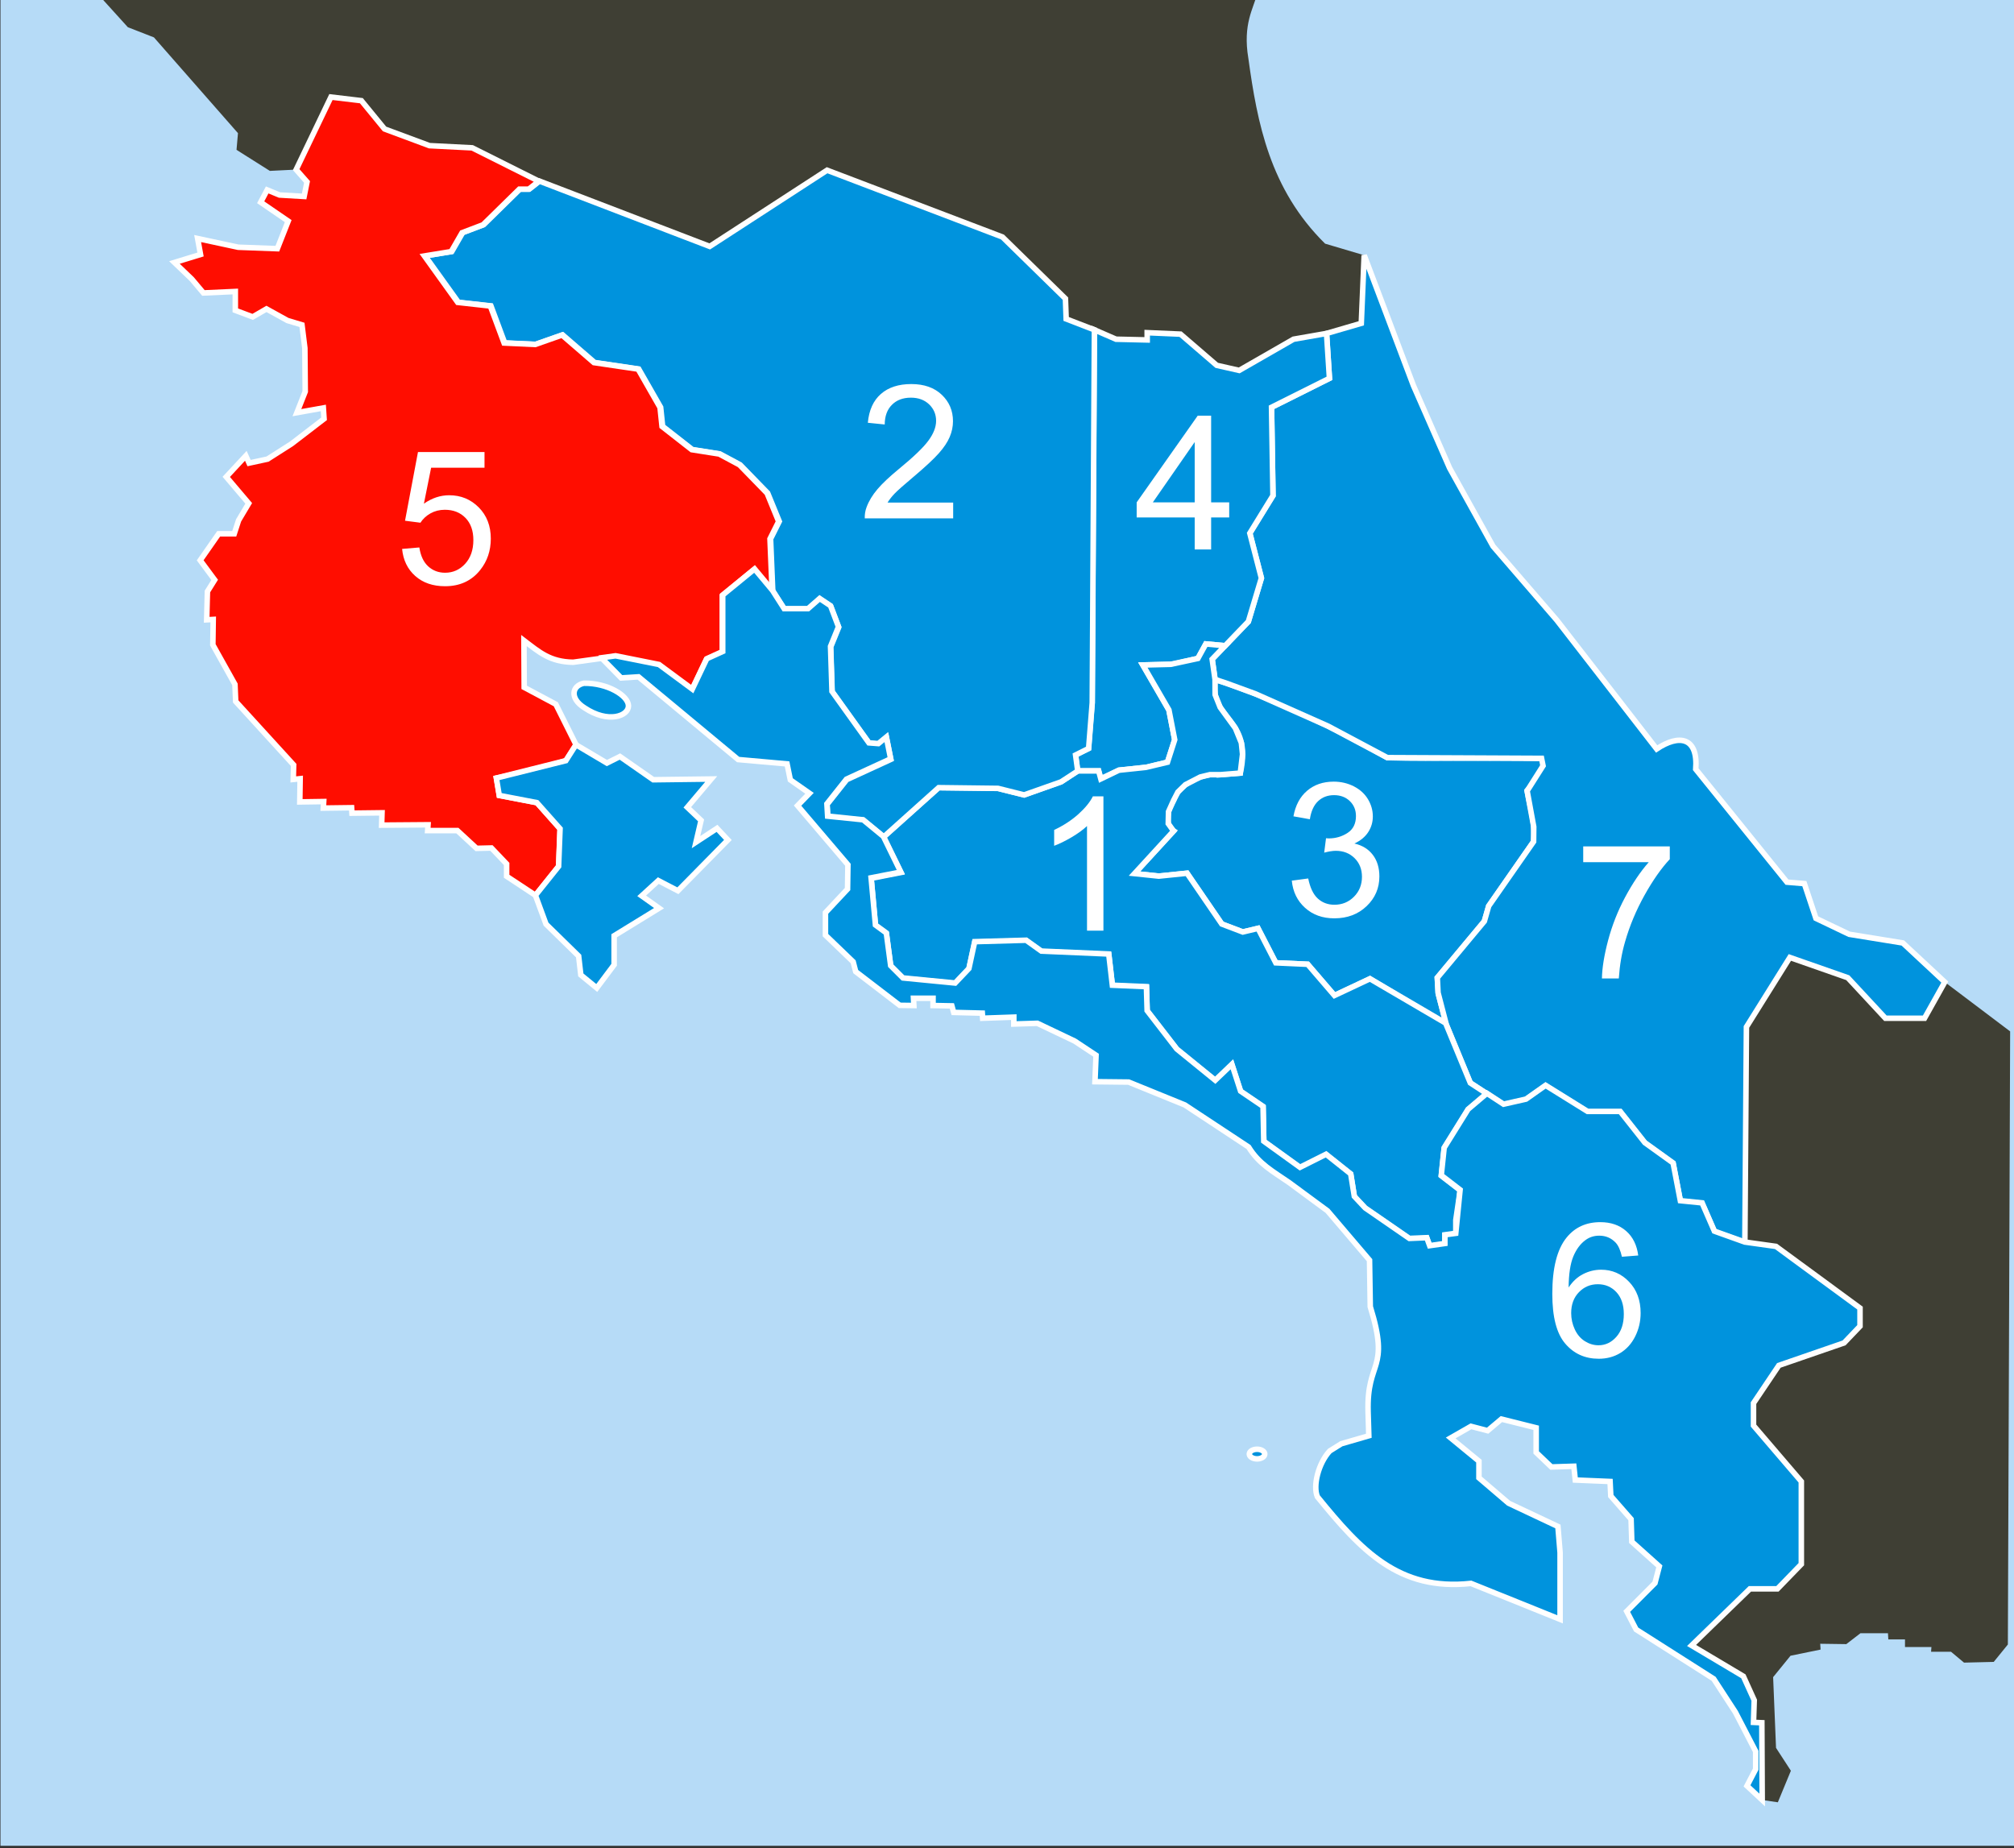
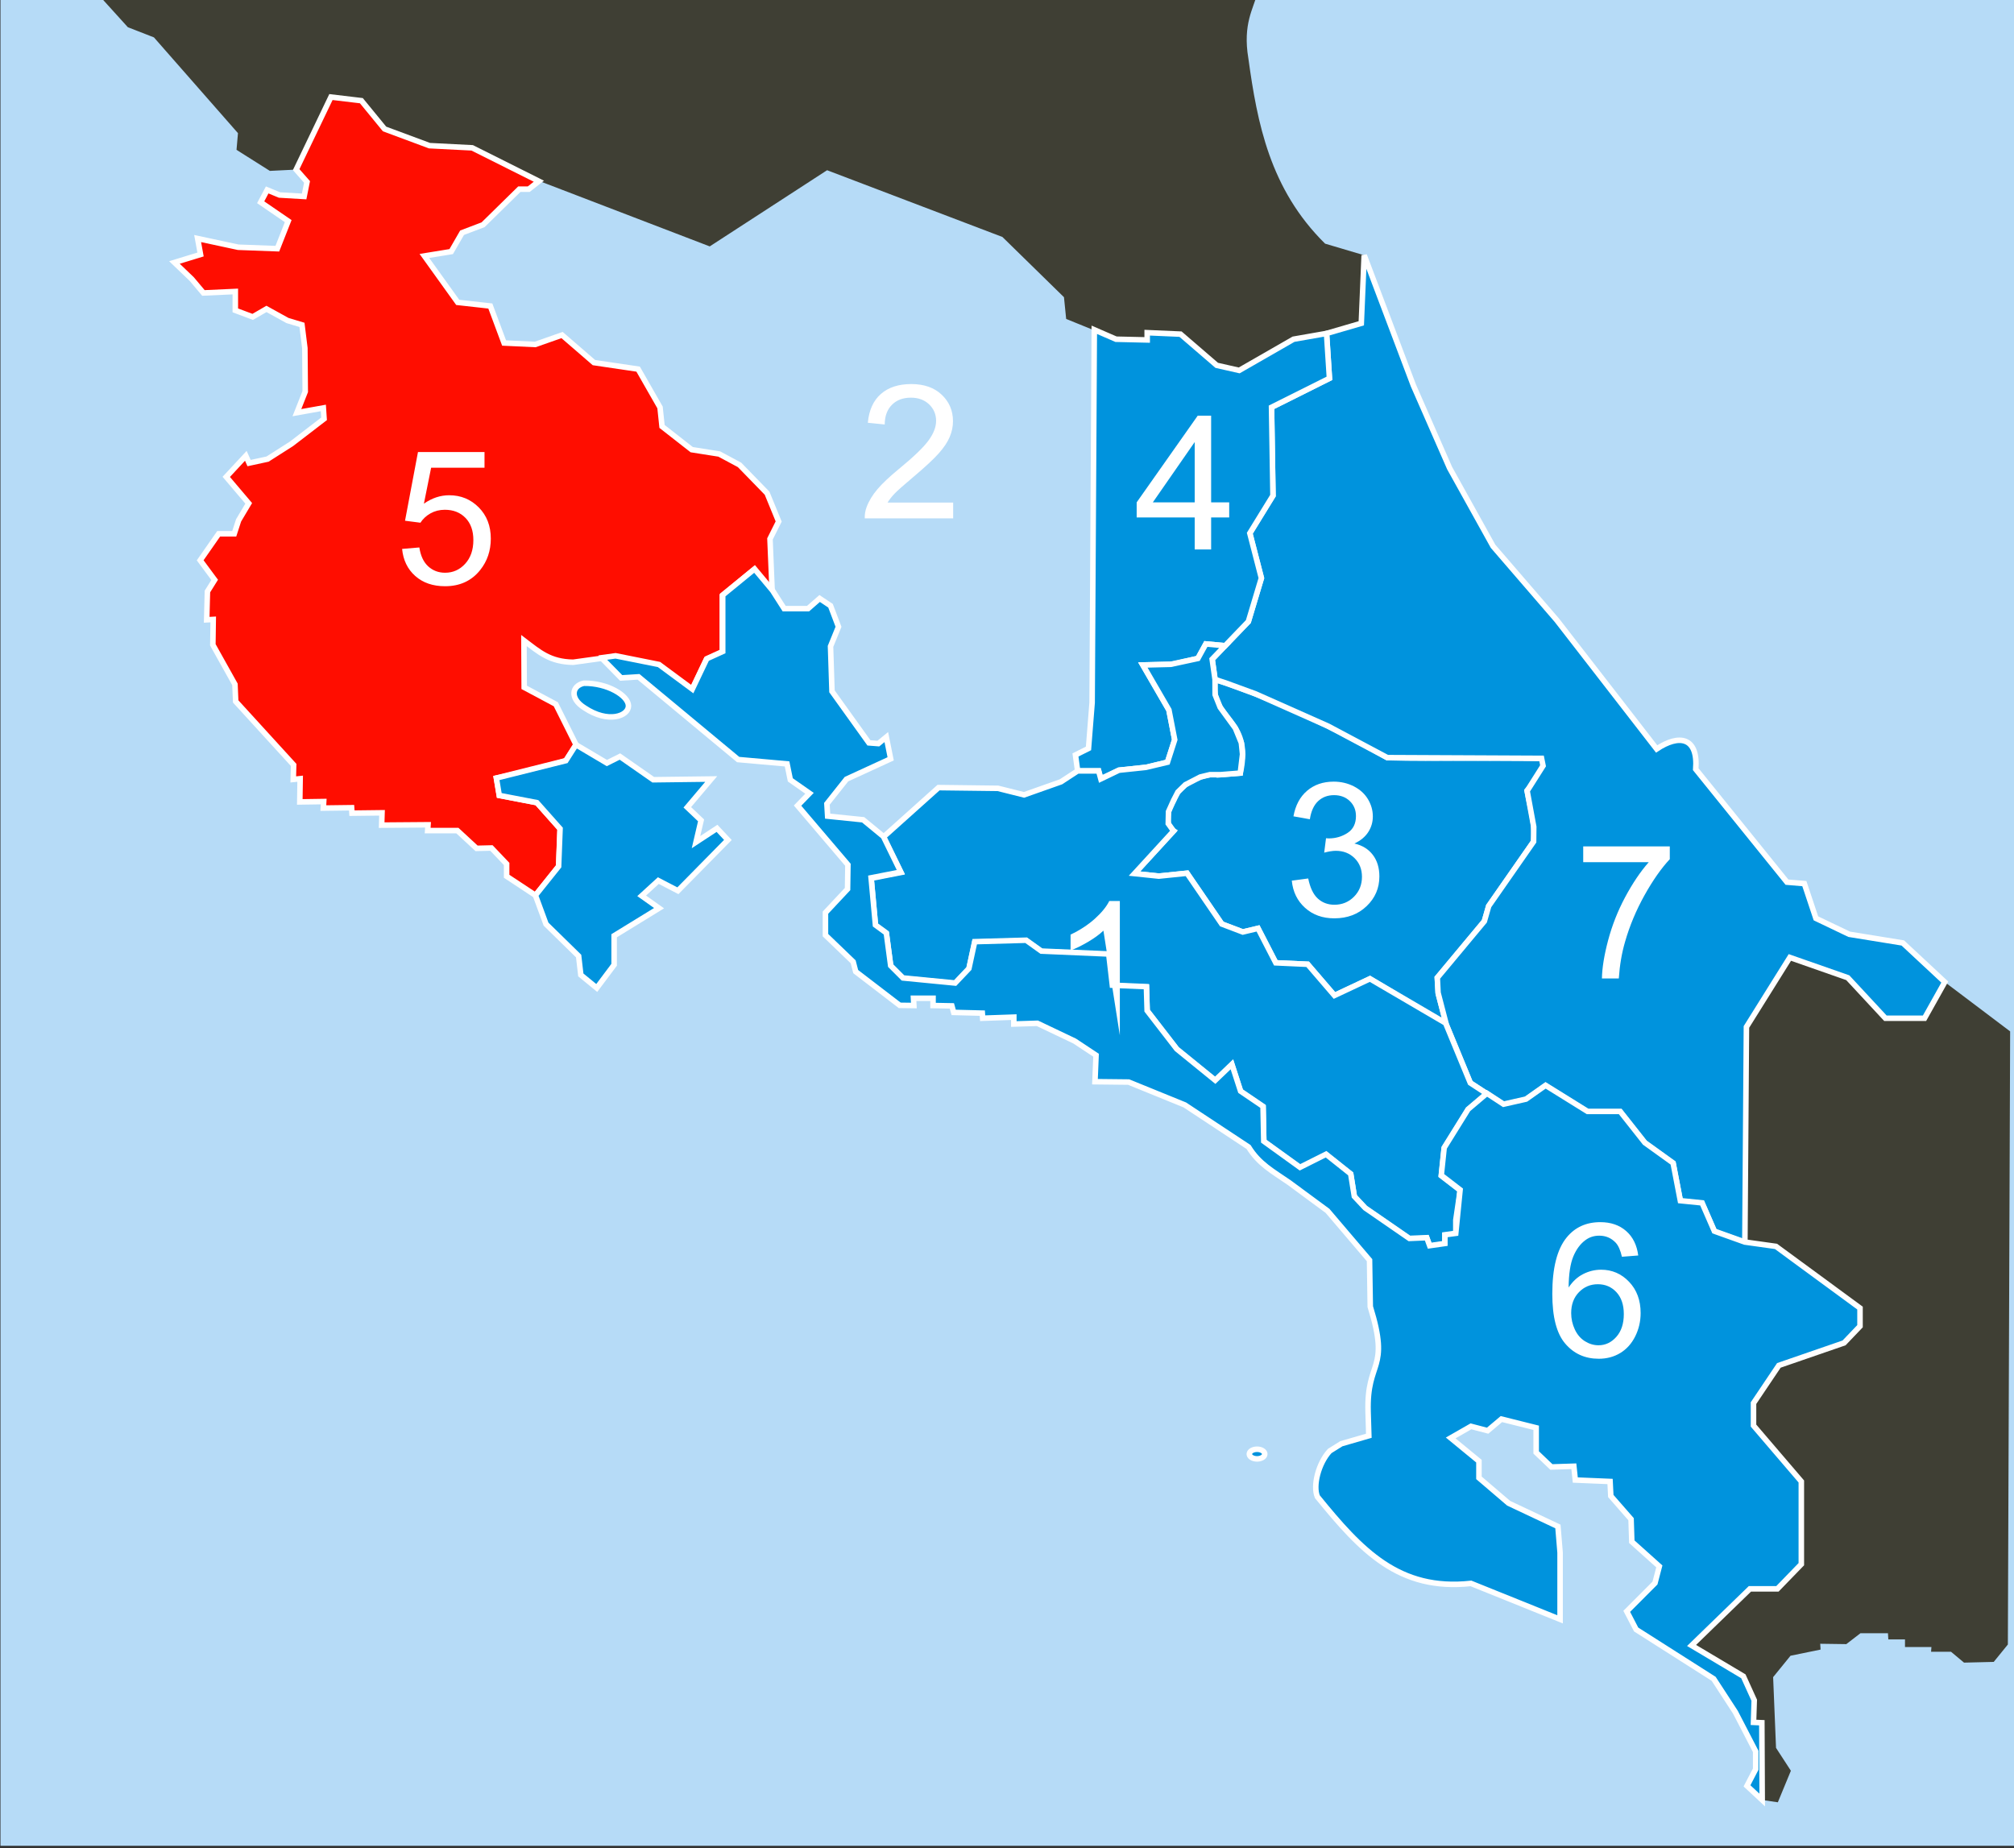
<svg xmlns="http://www.w3.org/2000/svg" xmlns:xlink="http://www.w3.org/1999/xlink" id="master-artboard" viewBox="0 0 1060.566 973.211" version="1.1" x="0px" y="0px" style="enable-background:new 0 0 1400 980;" width="1060.566px" height="973.211px">
  <rect x="0" y="0" width="1060.566" height="973.211" fill="#333333" stroke="none" />
  <defs>
    <linearGradient id="id0" gradientUnits="userSpaceOnUse" x1="667.698" y1="781.581" x2="675.931" y2="781.581">
      <stop offset="0" style="stop-color:#0093DD" />
      <stop offset="1" style="stop-color:#0093DD" />
    </linearGradient>
    <linearGradient id="id1" gradientUnits="userSpaceOnUse" x1="303.703" y1="379.831" x2="335.555" y2="379.831">
      <stop offset="0" style="stop-color:#0093DD" />
      <stop offset="1" style="stop-color:#0093DD" />
    </linearGradient>
    <linearGradient id="id2" gradientUnits="userSpaceOnUse" x1="606.239" y1="459.48" x2="827.362" y2="459.48">
      <stop offset="0" style="stop-color:#0093DD" />
      <stop offset="1" style="stop-color:#0093DD" />
    </linearGradient>
    <linearGradient id="id3" gradientUnits="userSpaceOnUse" x1="223.438" y1="261.196" x2="587.917" y2="284.712" gradientTransform="matrix(-0.209, 1.32, -0.995, -0.119, 529.969, -2.705)">
      <stop offset="0" style="stop-color:#0093DD" />
      <stop offset="1" style="stop-color:#0093DD" />
    </linearGradient>
    <linearGradient id="id4" gradientUnits="userSpaceOnUse" x1="462.037" y1="520.776" x2="798.127" y2="497.598">
      <stop offset="0" style="stop-color:#0093DD" />
      <stop offset="1" style="stop-color:#0093DD" />
    </linearGradient>
    <linearGradient id="id5" gradientUnits="userSpaceOnUse" x1="645.636" y1="392.554" x2="1042" y2="415.869" xlink:href="#id3">
  </linearGradient>
    <linearGradient id="id6" gradientUnits="userSpaceOnUse" x1="263.42" y1="472.826" x2="389.964" y2="461.322">
      <stop offset="0" style="stop-color:#0093DD" />
      <stop offset="1" style="stop-color:#0093DD" />
    </linearGradient>
    <linearGradient id="id7" gradientUnits="userSpaceOnUse" x1="572.909" y1="294.295" x2="712.287" y2="305.91" xlink:href="#id3">
  </linearGradient>
    <linearGradient id="id8" gradientUnits="userSpaceOnUse" x1="552.07" y1="977.69" x2="763.341" y2="296.931">
      <stop offset="0" style="stop-color:#0093DD" />
      <stop offset="1" style="stop-color:#0093DD" />
    </linearGradient>
    <linearGradient id="id9" gradientUnits="userSpaceOnUse" x1="85.521" y1="328.504" x2="422.797" y2="209.465" gradientTransform="matrix(0.437, 0.273, -0.002, 0.953, 142.704, 410.16)">
      <stop offset="0" style="stop-color:#0093DD" />
      <stop offset="1" style="stop-color:#0093DD" />
    </linearGradient>
  </defs>
  <g transform="matrix(0.995, 0, 0, 0.995, -5.434, -1.697)">
    <rect id="ee-background" x="0" y="0" width="1060.566" height="973.211" style="fill: white; fill-opacity: 0; pointer-events: none;" />
    <g transform="matrix(1, 0, 0, 1, -167.488, 0)">
      <g transform="matrix(0.989, 0, 0, 0.989, 173.807, -1.706)">
        <g id="Capa_x0020_1">
          <path d="M -0.615 0.445 H 1077.655 V 991.209 H -0.615 V 0.445 Z" class="fil0" style="fill: rgb(182, 219, 247);" />
          <path class="fil1 str0" d="M649.345 367.061c31.703,10.063 65.731,26.728 92.202,41.839 26.601,0.775 55.916,-0.391 82.518,0.384 3.298,4.907 -3.485,12.533 -7.748,17.245 1.727,9.462 4.65,18.788 3.485,27.309l-24.017 34.479 -2.327 8.135 -25.182 30.226 0.574 8.735 4.287 16.483 -40.9 -24.655 -18.997 8.93 -14.343 -16.695 -17.059 -0.777 -9.498 -18.443 -8.141 1.942 -11.243 -4.271 -18.608 -27.18 -15.12 1.553 -12.987 -1.358c8.013,-8.737 12.892,-14.056 20.903,-22.792 -4.135,-2.395 -4.361,-9.758 0.032,-16.424 3.167,-10.548 19.322,-15.077 23.456,-13.589l12.214 -0.973c6.726,-30.18 -16.885,-28.065 -13.499,-50.105z" style="stroke: white; stroke-width: 2.953; fill: url('#id2');" />
          <path d="M 932.866 668.378 L 949.505 670.45 L 994.477 703.453 L 994.477 713.16 L 985.948 722.09 L 951.056 734.127 L 937.488 754.316 L 937.488 766.353 L 963.075 796.25 L 963.075 840.513 L 950.281 853.714 L 935.548 853.714 L 904.34 884.004 L 932.059 900.505 L 937.875 913.318 L 937.488 925.161 L 941.945 925.354 L 942.139 966.706 L 950.508 967.937 L 957.486 951.047 L 949.538 938.816 L 947.988 900.959 L 957.292 889.505 L 973.381 886.204 L 973.188 883.098 L 987.145 883.293 L 994.704 877.469 L 1009.44 877.469 L 1009.63 880.769 L 1018.55 880.769 L 1018.55 884.846 L 1032.7 884.846 L 1032.5 887.369 L 1043.17 887.369 L 1050.14 893.194 L 1066.04 892.805 L 1073.6 883.486 L 1074.82 555.391 L 1039.85 528.995 L 1029 548.365 L 1008.08 548.365 L 987.934 526.67 L 956.942 515.823 L 933.698 553.014 Z" class="fil2" style="fill: rgb(63, 63, 52);" />
          <path class="fil2" d="M671.814 0.262c-1.814,7.613 -7.752,15.95 -4.649,34.408 4.772,34.611 11.48,69.999 41.065,99.175l20.92 6.198 -1.55 36.416 -36.261 8.52 -29.078 16.695 -12.018 -2.718 -19.384 -16.695 -17.834 -0.777 0 3.882 -16.671 -0.387 -26.683 -10.852 -1.176 -11.632 -32.942 -32.233 -93.821 -35.721 -62.805 40.768 -91.107 -34.944 -35.986 -17.808 -22.874 -1.165 -24.037 -8.93 -12.405 -15.143 -16.284 -1.942 -18.608 38.828 -14.091 0.694 -17.834 -11.261 0.775 -8.93 -44.972 -51.252 -13.957 -5.441 -15.119 -16.695c206.463,-0.353 412.924,-0.706 619.386,-1.059z" style="fill: rgb(63, 63, 52);" />
          <path class="fil3 str0" d="M647.795 356.214l19.37 -20.145 6.973 -23.244 -6.198 -24.019 12.397 -20.145 -0.775 -47.263 30.992 -15.496 -1.55 -24.019 18.595 -5.424 1.55 -36.416 26.343 69.732 19.37 44.164 23.244 41.839 34.091 39.515 29.442 37.965 24.019 30.992c11.869,-7.912 22.259,-6.58 20.92,10.847l48.813 60.435 9.298 0.775 6.198 18.595 17.82 8.523 28.668 4.649 22.469 20.92 -10.847 19.37 -20.92 0 -20.145 -21.695 -30.992 -10.847 -23.244 37.191 -0.831 115.364 -16.283 -5.824 -6.591 -15.142 -11.632 -1.165 -3.876 -20.191 -15.119 -10.871 -13.182 -16.696 -17.445 0 -22.486 -13.977 -10.468 7.377 -12.018 2.718 -17.834 -11.648 -12.796 -31.062 -4.466 -17.172 -0.396 -8.047 25.182 -30.226 2.327 -8.135 24.017 -34.479 0.081 -7.924 -3.536 -19.216 8.518 -13.444 -0.801 -3.97 -82.518 -0.384 -31.664 -16.84 -38.894 -17.295 -16.174 -5.911 -5.47 -1.793 -1.55 -10.847z" style="stroke: white; stroke-width: 2.953; fill: url('#id5');" />
          <path d="M 709.004 181.883 L 691.339 184.98 L 662.261 201.675 L 650.243 198.957 L 630.859 182.262 L 613.026 181.485 L 613.026 185.367 L 596.354 184.98 L 584.724 179.932 L 583.561 379.504 L 581.622 403.966 L 574.643 407.461 L 575.807 416.002 L 587.05 416.002 L 588.213 420.273 L 597.905 415.614 L 612.637 414.061 L 623.88 411.343 L 627.758 399.306 L 624.656 383.387 L 610.699 359.314 L 626.594 358.925 L 640.163 355.819 L 644.428 348.055 L 654.723 349.009 L 667.165 336.069 L 674.138 312.825 L 667.94 288.806 L 680.337 268.661 L 679.562 221.398 L 710.554 205.902 Z" class="fil4 str0" style="stroke: white; stroke-width: 2.953; fill: url('#id7');" />
          <path d="M 610.699 359.314 L 625.629 358.949 L 640.163 355.819 L 644.428 348.055 L 654.723 349.009 L 647.795 356.214 L 649.345 367.061 L 649.382 375.211 L 652.081 381.97 L 660.219 393.156 L 663.414 400.988 L 664.055 407.073 L 662.843 417.166 L 652.14 418.02 L 646.544 418.014 L 641.445 419.26 L 633.507 423.358 L 629.469 427.284 L 627.174 431.727 L 624.442 437.788 L 624.3 444.18 L 627.142 448.152 L 606.239 470.944 L 619.226 472.302 L 634.347 470.749 L 652.955 497.928 L 664.198 502.199 L 672.339 500.257 L 681.838 518.7 L 698.897 519.478 L 713.24 536.172 L 732.237 527.242 L 772.712 550.944 L 785.933 582.959 L 794.849 588.784 L 784.77 597.325 L 771.976 617.904 L 770.425 632.658 L 780.505 640.424 L 778.179 656.343 L 778.179 663.72 L 772.364 664.496 L 772.364 669.155 L 764.222 670.32 L 762.671 666.049 L 753.367 666.437 L 729.719 650.13 L 723.903 643.917 L 721.965 631.881 L 708.784 621.398 L 694.826 628.387 L 675.442 614.409 L 675.055 595.772 L 663.036 587.619 L 658.384 573.252 L 649.467 581.795 L 628.92 565.099 L 613.024 544.52 L 612.637 531.708 L 594.415 530.931 L 592.477 514.236 L 556.422 512.683 L 548.281 506.859 L 520.755 507.635 L 517.654 522 L 510.287 529.766 L 482.374 527.048 L 475.784 520.447 L 473.457 502.975 L 467.642 498.704 L 465.316 473.466 L 481.211 470.361 L 471.906 451.336 L 501.371 424.934 L 533.161 425.321 L 547.118 428.816 L 566.889 421.827 L 575.807 416.002 L 587.05 416.002 L 588.213 420.273 L 597.905 415.614 L 612.295 414.097 L 623.88 411.343 L 627.758 399.306 L 624.656 383.387 Z" class="fil5 str0" style="stroke: white; stroke-width: 2.953; fill: url('#id4');" />
-           <path d="M 461.116 442.434 L 471.971 451.366 L 501.436 424.963 L 533.226 425.351 L 547.183 428.846 L 566.954 421.857 L 575.872 416.032 L 574.708 407.49 L 581.687 403.995 L 583.626 379.533 L 584.789 179.961 L 569.671 174.128 L 569.281 163.265 L 535.552 130.263 L 441.731 94.541 L 378.926 135.31 L 287.82 100.365 L 282.392 104.636 L 277.351 104.636 L 257.967 123.662 L 246.724 127.932 L 240.91 138.027 L 226.565 140.358 L 244.399 165.207 L 261.845 167.149 L 269.21 186.95 L 285.881 187.727 L 300.226 182.679 L 317.283 197.433 L 340.933 200.928 L 352.66 221.427 L 353.726 231.601 L 369.622 244.027 L 384.353 246.356 L 395.209 252.18 L 409.941 267.323 L 416.144 282.466 L 411.492 291.784 L 412.655 319.74 L 418.858 329.446 L 431.652 329.446 L 437.855 324.011 L 443.67 327.893 L 447.935 339.154 L 443.67 349.637 L 444.446 373.709 L 464.217 401.277 L 469.258 401.666 L 473.522 398.171 L 475.849 409.819 L 452.2 420.691 L 441.731 433.892 L 442.12 440.492 Z" class="fil6 str0" style="stroke: white; stroke-width: 2.953; fill: url('#id3');" />
          <path class="fil7 str0" d="M285.708 482.589l12.397 -15.496 0.775 -20.145 -12.397 -13.947 -20.145 -3.874 -1.55 -9.298 21.695 -4.649 15.496 -4.649 5.424 -8.523 -10.847 -21.695 -16.915 -9.02 -0.131 -25.071c8.198,6.203 13.879,11.437 26.343,11.622l22.469 -3.099 23.244 4.649 17.82 13.172 7.748 -16.271 8.523 -3.874 0 -30.217 17.046 -13.947 9.633 11.535 -1.163 -27.956 4.652 -9.319 -6.203 -15.143 -14.732 -15.143 -10.855 -5.824 -14.732 -2.329 -15.895 -12.425 -1.067 -10.174 -11.727 -20.499 -23.649 -3.495 -17.058 -14.754 -14.345 5.048 -16.671 -0.777 -7.365 -19.801 -17.446 -1.942 -17.834 -24.849 14.345 -2.33 5.815 -10.095 11.243 -4.271 19.384 -19.025 5.041 0 5.427 -4.271 -35.667 -17.861 -22.874 -1.165 -24.037 -8.93 -12.405 -15.143 -16.284 -1.942 -18.608 38.828 5.815 6.601 -1.551 7.765 -13.181 -0.776 -6.591 -2.718 -3.489 6.6 14.732 10.095 -5.816 14.755 -20.935 -0.777 -21.71 -4.659 1.551 8.542 -13.957 4.272 9.305 8.929 6.203 7.378 17.058 -0.777 0 10.095 9.305 3.495 7.367 -4.271 11.243 6.213 7.754 2.329 1.551 12.425 0.194 23.293 -4.459 11.261 14.151 -2.524 0.387 5.824 -17.446 13.396 -12.794 8.153 -9.886 2.135 -1.744 -3.882 -10.468 11.259 12.019 14.173 -5.428 9.124 -2.326 7.183 -8.335 0 -9.886 14.172 7.753 10.483 -3.876 6.213 -0.387 15.142 3.489 -0.194 -0.194 13.59 11.824 21.161 0.387 9.125 31.016 33.974 -0.194 7.765 3.683 -0.387 -0.194 12.424 12.794 -0.194 -0.194 3.495 15.119 -0.195 0.194 2.913 16.089 -0.194 -0.194 6.6 24.813 -0.194 -0.194 3.106 15.895 0 10.273 9.513 7.948 -0.195 8.141 8.543 0 6.6 15.46 10.206z" style="stroke: white; stroke-width: 2.953; fill: rgb(255, 13, 0);" />
          <path d="M 285.662 482.569 L 291.332 497.991 L 308.778 515.074 L 309.942 525.169 L 318.47 532.158 L 327.775 519.734 L 327.775 504.204 L 351.812 489.449 L 342.507 482.848 L 351.423 474.695 L 361.891 480.13 L 388.642 452.952 L 382.826 446.739 L 371.583 454.116 L 374.298 442.468 L 366.931 435.479 L 379.725 420.337 L 348.71 420.726 L 330.877 408.3 L 323.897 411.795 L 307.356 401.99 L 301.933 410.513 L 264.742 419.81 L 266.292 429.108 L 286.436 432.982 L 298.833 446.928 L 298.058 467.073 Z" class="fil8 str0" style="stroke: white; stroke-width: 2.953; fill: url('#id6');" />
          <path class="fil9 str0" d="M320.935 355.454l10.595 10.781 9.305 -0.582 53.308 44.264 26.169 2.329 1.744 8.543 10.273 7.182 -6.397 6.601 26.945 31.644 -0.194 13.008 -11.824 12.619 0 12.038 14.829 14.269 1.357 5.241 23.552 18.055 7.559 0.097 -0.194 -3.883 10.468 0 0 3.883 10.079 0.194 0.97 3.495 15.313 0.389 0.194 2.718 16.67 -0.582 0 3.689 12.6 -0.389 19.967 9.513 11.437 7.571 -0.582 14.172 18.027 0.194 30.047 12.232c11.372,7.506 22.743,15.012 34.116,22.519 5.686,9.189 12.922,12.943 21.71,19.026l20.548 15.142 22.486 26.402 0.387 24.848c10.798,34.845 -1.968,28.074 -1.161,56.302 0,0 0.257,8.542 0.387,12.814l-14.732 4.271 -6.203 3.882c-6.073,6.6 -9.045,18.638 -6.591,24.462 23.431,28.814 43.609,50.569 82.191,46.398l47.685 19.219 0 -35.721 -1.163 -13.977 -26.362 -12.425 -15.895 -13.59 0 -8.93 -15.12 -12.424 10.855 -6.213 8.917 2.329 7.365 -6.211 18.61 4.658 0 13.202 8.141 7.765 12.018 -0.387 0.776 7.377 18.61 0.776 0.387 7.766 10.855 12.424 0.387 12.037 14.732 13.201 -2.326 8.93 -15.12 15.143 5.04 9.707 41.483 26.402 11.632 17.861 10.854 20.967 0 9.516 -4.652 8.93 8.141 7.571 -0.194 -41.352 -4.457 -0.194 0.387 -11.843 -5.816 -12.813 -27.719 -16.501 31.208 -30.289 14.733 0 12.794 -13.201 0 -44.263 -25.587 -29.897 0 -12.037 13.569 -20.19 34.892 -12.037 8.529 -8.93 0 -9.706 -44.972 -33.004 -16.672 -2.332 -16.283 -5.824 -6.591 -15.142 -11.632 -1.165 -3.876 -20.191 -15.119 -10.871 -13.182 -16.696 -17.445 0 -22.486 -13.977 -10.468 7.377 -12.018 2.718 -8.917 -5.824 -10.079 8.542 -12.794 20.578 -1.551 14.754 10.079 7.766 -2.326 23.296 -5.816 0.776 0 4.659 -8.141 1.165 -1.551 -4.271 -9.305 0.389 -23.648 -16.308 -5.816 -6.213 -1.938 -12.037 -13.181 -10.482 -13.957 6.989 -19.384 -13.978 -0.387 -18.637 -12.019 -8.153 -4.652 -14.367 -8.916 8.543 -20.548 -16.696 -15.895 -20.578 -0.387 -12.813 -18.222 -0.777 -1.938 -16.695 -36.054 -1.553 -8.141 -5.824 -27.526 0.776 -3.102 14.366 -7.367 7.766 -27.913 -2.718 -6.591 -6.601 -2.327 -17.472 -5.815 -4.271 -2.327 -25.238 15.895 -3.105 -9.305 -19.025 -10.855 -8.931 -18.996 -1.942 -0.389 -6.6 10.468 -13.201 23.649 -10.872 -2.327 -11.648 -4.264 3.495 -5.041 -0.389 -19.772 -27.568 -0.776 -24.072 4.265 -10.483 -4.265 -11.261 -5.815 -3.882 -6.203 5.435 -12.794 0 -6.203 -9.706 -9.633 -11.535 -17.046 13.947 0 30.217 -8.523 3.874 -7.748 16.271 -17.82 -13.172 -23.244 -4.649 -7.607 1.05z" style="stroke: white; stroke-width: 2.953; fill: url('#id8');" />
          <path class="fil10 str0" d="M311.974 382.278c12.704,8.482 23.581,4.317 23.47,-1.147 -0.11,-5.463 -11.212,-12.229 -23.857,-12.056 -6.268,1.294 -7.884,8.026 0.387,13.202z" style="stroke: white; stroke-width: 2.953; fill: url('#id1');" />
          <path d="M 675.93 781.581 A 4.116 2.572 0 0 1 671.814 784.153 A 4.116 2.572 0 0 1 667.698 781.581 A 4.116 2.572 0 0 1 671.814 779.009 A 4.116 2.572 0 0 1 675.93 781.581 Z" class="fil11 str0" style="stroke: white; stroke-width: 2.953; fill: url('#id0');" />
          <path class="fil12" d="M198.736 297.024l8.784 -1.167c1.016,4.983 2.733,8.567 5.15,10.767 2.433,2.2 5.383,3.3 8.867,3.3 4.134,0 7.633,-1.434 10.483,-4.3 2.833,-2.867 4.266,-6.417 4.266,-10.65 0,-4.033 -1.316,-7.367 -3.95,-9.983 -2.65,-2.617 -6,-3.934 -10.066,-3.934 -1.667,0 -3.733,0.334 -6.2,0.984l0.983 -7.716c0.583,0.066 1.05,0.099 1.417,0.099 3.733,0 7.1,-0.983 10.1,-2.933 3,-1.95 4.5,-4.967 4.5,-9.034 0,-3.216 -1.1,-5.9 -3.283,-8 -2.183,-2.117 -5,-3.183 -8.45,-3.183 -3.417,0 -6.267,1.083 -8.533,3.216 -2.283,2.151 -3.75,5.383 -4.401,9.684l-8.783 -1.567c1.067,-5.9 3.516,-10.466 7.317,-13.7 3.816,-3.234 8.55,-4.866 14.217,-4.866 3.9,0 7.5,0.849 10.782,2.516 3.283,1.684 5.8,3.967 7.551,6.867 1.733,2.9 2.616,5.967 2.616,9.234 0,3.083 -0.833,5.9 -2.499,8.45 -1.668,2.533 -4.117,4.55 -7.368,6.05 4.234,0.967 7.518,3 9.867,6.084 2.334,3.066 3.501,6.917 3.501,11.534 0,6.25 -2.268,11.55 -6.834,15.9 -4.55,4.35 -10.317,6.516 -17.283,6.516 -6.283,0 -11.5,-1.866 -15.651,-5.616 -4.149,-3.733 -6.516,-8.583 -7.1,-14.55z" style="fill: white; fill-rule: nonzero;" transform="matrix(1, 0, 0, 1, 491.678, 177.694)" />
          <path class="fil12" d="M875.801 675.311l-8.733 0.684c-0.784,-3.45 -1.884,-5.967 -3.318,-7.517 -2.382,-2.517 -5.316,-3.767 -8.799,-3.767 -2.8,0 -5.25,0.783 -7.367,2.349 -2.767,2.017 -4.95,4.968 -6.55,8.833 -1.584,3.867 -2.417,9.384 -2.484,16.551 2.117,-3.217 4.701,-5.617 7.767,-7.183 3.051,-1.55 6.267,-2.334 9.617,-2.334 5.867,0 10.851,2.151 14.967,6.467 4.117,4.317 6.183,9.883 6.183,16.717 0,4.5 -0.983,8.667 -2.916,12.534 -1.933,3.849 -4.6,6.816 -7.983,8.867 -3.384,2.049 -7.217,3.066 -11.517,3.066 -7.333,0 -13.3,-2.683 -17.917,-8.083 -4.633,-5.383 -6.933,-14.267 -6.933,-26.633 0,-13.834 2.55,-23.884 7.667,-30.168 4.45,-5.466 10.45,-8.216 18.017,-8.216 5.617,0 10.234,1.583 13.834,4.749 3.6,3.15 5.75,7.517 6.467,13.083zm-35.884 30.85c0,3.033 0.651,5.934 1.933,8.7 1.284,2.767 3.084,4.867 5.383,6.317 2.317,1.45 4.75,2.184 7.284,2.184 3.717,0 6.9,-1.5 9.567,-4.5 2.666,-3 3.999,-7.067 3.999,-12.2 0,-4.95 -1.316,-8.85 -3.95,-11.7 -2.634,-2.85 -5.95,-4.267 -9.95,-4.267 -3.984,0 -7.35,1.417 -10.117,4.267 -2.766,2.85 -4.15,6.582 -4.15,11.199z" style="fill: white; fill-rule: nonzero;" />
-           <path class="fil12" d="M484.372 261.688l-8.783 0 0 -56.001c-2.117,2.017 -4.884,4.033 -8.317,6.051 -3.45,2.016 -6.533,3.533 -9.266,4.533l0 -8.484c4.916,-2.316 9.216,-5.117 12.9,-8.4 3.666,-3.3 6.283,-6.483 7.817,-9.582l5.649 0 0 71.883z" style="fill: white; fill-rule: nonzero;" transform="matrix(1, 0, 0, 1, 105.236, 239.801)" />
+           <path class="fil12" d="M484.372 261.688c-2.117,2.017 -4.884,4.033 -8.317,6.051 -3.45,2.016 -6.533,3.533 -9.266,4.533l0 -8.484c4.916,-2.316 9.216,-5.117 12.9,-8.4 3.666,-3.3 6.283,-6.483 7.817,-9.582l5.649 0 0 71.883z" style="fill: white; fill-rule: nonzero;" transform="matrix(1, 0, 0, 1, 105.236, 239.801)" />
          <path class="fil12" d="M638.449 297.479l0 -17.133 -31.051 0 0 -8.067 32.667 -46.383 7.183 0 0 46.383 9.667 0 0 8.067 -9.667 0 0 17.133 -8.799 0zm0 -25.2l0 -32.267 -22.401 32.267 22.401 0z" style="fill: white; fill-rule: nonzero;" />
          <path class="fil12" d="M857.802 500.771l9.233 -0.783c0.684,4.5 2.267,7.866 4.75,10.133 2.5,2.267 5.5,3.4 9.017,3.4 4.233,0 7.817,-1.6 10.734,-4.783 2.933,-3.2 4.4,-7.434 4.4,-12.7 0,-5.016 -1.4,-8.966 -4.217,-11.867 -2.817,-2.9 -6.5,-4.35 -11.067,-4.35 -2.833,0 -5.383,0.651 -7.667,1.933 -2.283,1.284 -4.067,2.95 -5.367,5l-8.25 -1.067 6.933 -36.767 35.601 0 0 8.4 -28.567 0 -3.867 19.233c4.3,-3 8.817,-4.5 13.534,-4.5 6.249,0 11.517,2.167 15.816,6.501 4.3,4.333 6.45,9.9 6.45,16.7 0,6.483 -1.899,12.084 -5.667,16.8 -4.599,5.784 -10.866,8.683 -18.8,8.683 -6.516,0 -11.834,-1.817 -15.95,-5.466 -4.117,-3.651 -6.467,-8.484 -7.05,-14.5z" style="fill: white; fill-rule: nonzero;" transform="matrix(1, 0, 0, 1, -643.494, -203.572)" />
          <path class="fil12" d="M740.377 482.88l0 8.45 -47.317 0c-0.066,-2.117 0.267,-4.15 1.017,-6.1 1.2,-3.233 3.133,-6.399 5.784,-9.533 2.666,-3.117 6.5,-6.733 11.499,-10.834 7.783,-6.383 13.05,-11.433 15.784,-15.166 2.733,-3.716 4.1,-7.25 4.1,-10.566 0,-3.483 -1.25,-6.417 -3.733,-8.817 -2.5,-2.383 -5.75,-3.583 -9.75,-3.583 -4.233,0 -7.617,1.267 -10.15,3.817 -2.55,2.532 -3.833,6.05 -3.867,10.533l-9.033 -0.917c0.617,-6.75 2.95,-11.884 6.984,-15.417 4.033,-3.534 9.467,-5.3 16.266,-5.3 6.867,0 12.3,1.916 16.3,5.717 4.017,3.816 6.017,8.533 6.017,14.166 0,2.867 -0.583,5.683 -1.767,8.451 -1.166,2.766 -3.116,5.682 -5.833,8.733 -2.717,3.066 -7.233,7.266 -13.55,12.6 -5.267,4.433 -8.65,7.433 -10.15,9.017 -1.5,1.566 -2.733,3.15 -3.716,4.75l35.117 0z" style="fill: white; fill-rule: nonzero;" transform="matrix(1, 0, 0, 1, -231.175, -210.473)" />
          <path class="fil12" d="M563.426 445.874l0 -8.45 46.334 0 0 6.833c-4.551,4.851 -9.067,11.301 -13.551,19.334 -4.467,8.034 -7.933,16.317 -10.367,24.801 -1.767,6 -2.883,12.549 -3.366,19.683l-9.034 0c0.1,-5.634 1.2,-12.434 3.318,-20.417 2.117,-7.967 5.15,-15.667 9.099,-23.067 3.967,-7.4 8.167,-13.65 12.633,-18.717l-35.066 0z" style="fill: white; fill-rule: nonzero;" transform="matrix(1, 0, 0, 1, 282.93, 18.977)" />
        </g>
      </g>
    </g>
  </g>
</svg>